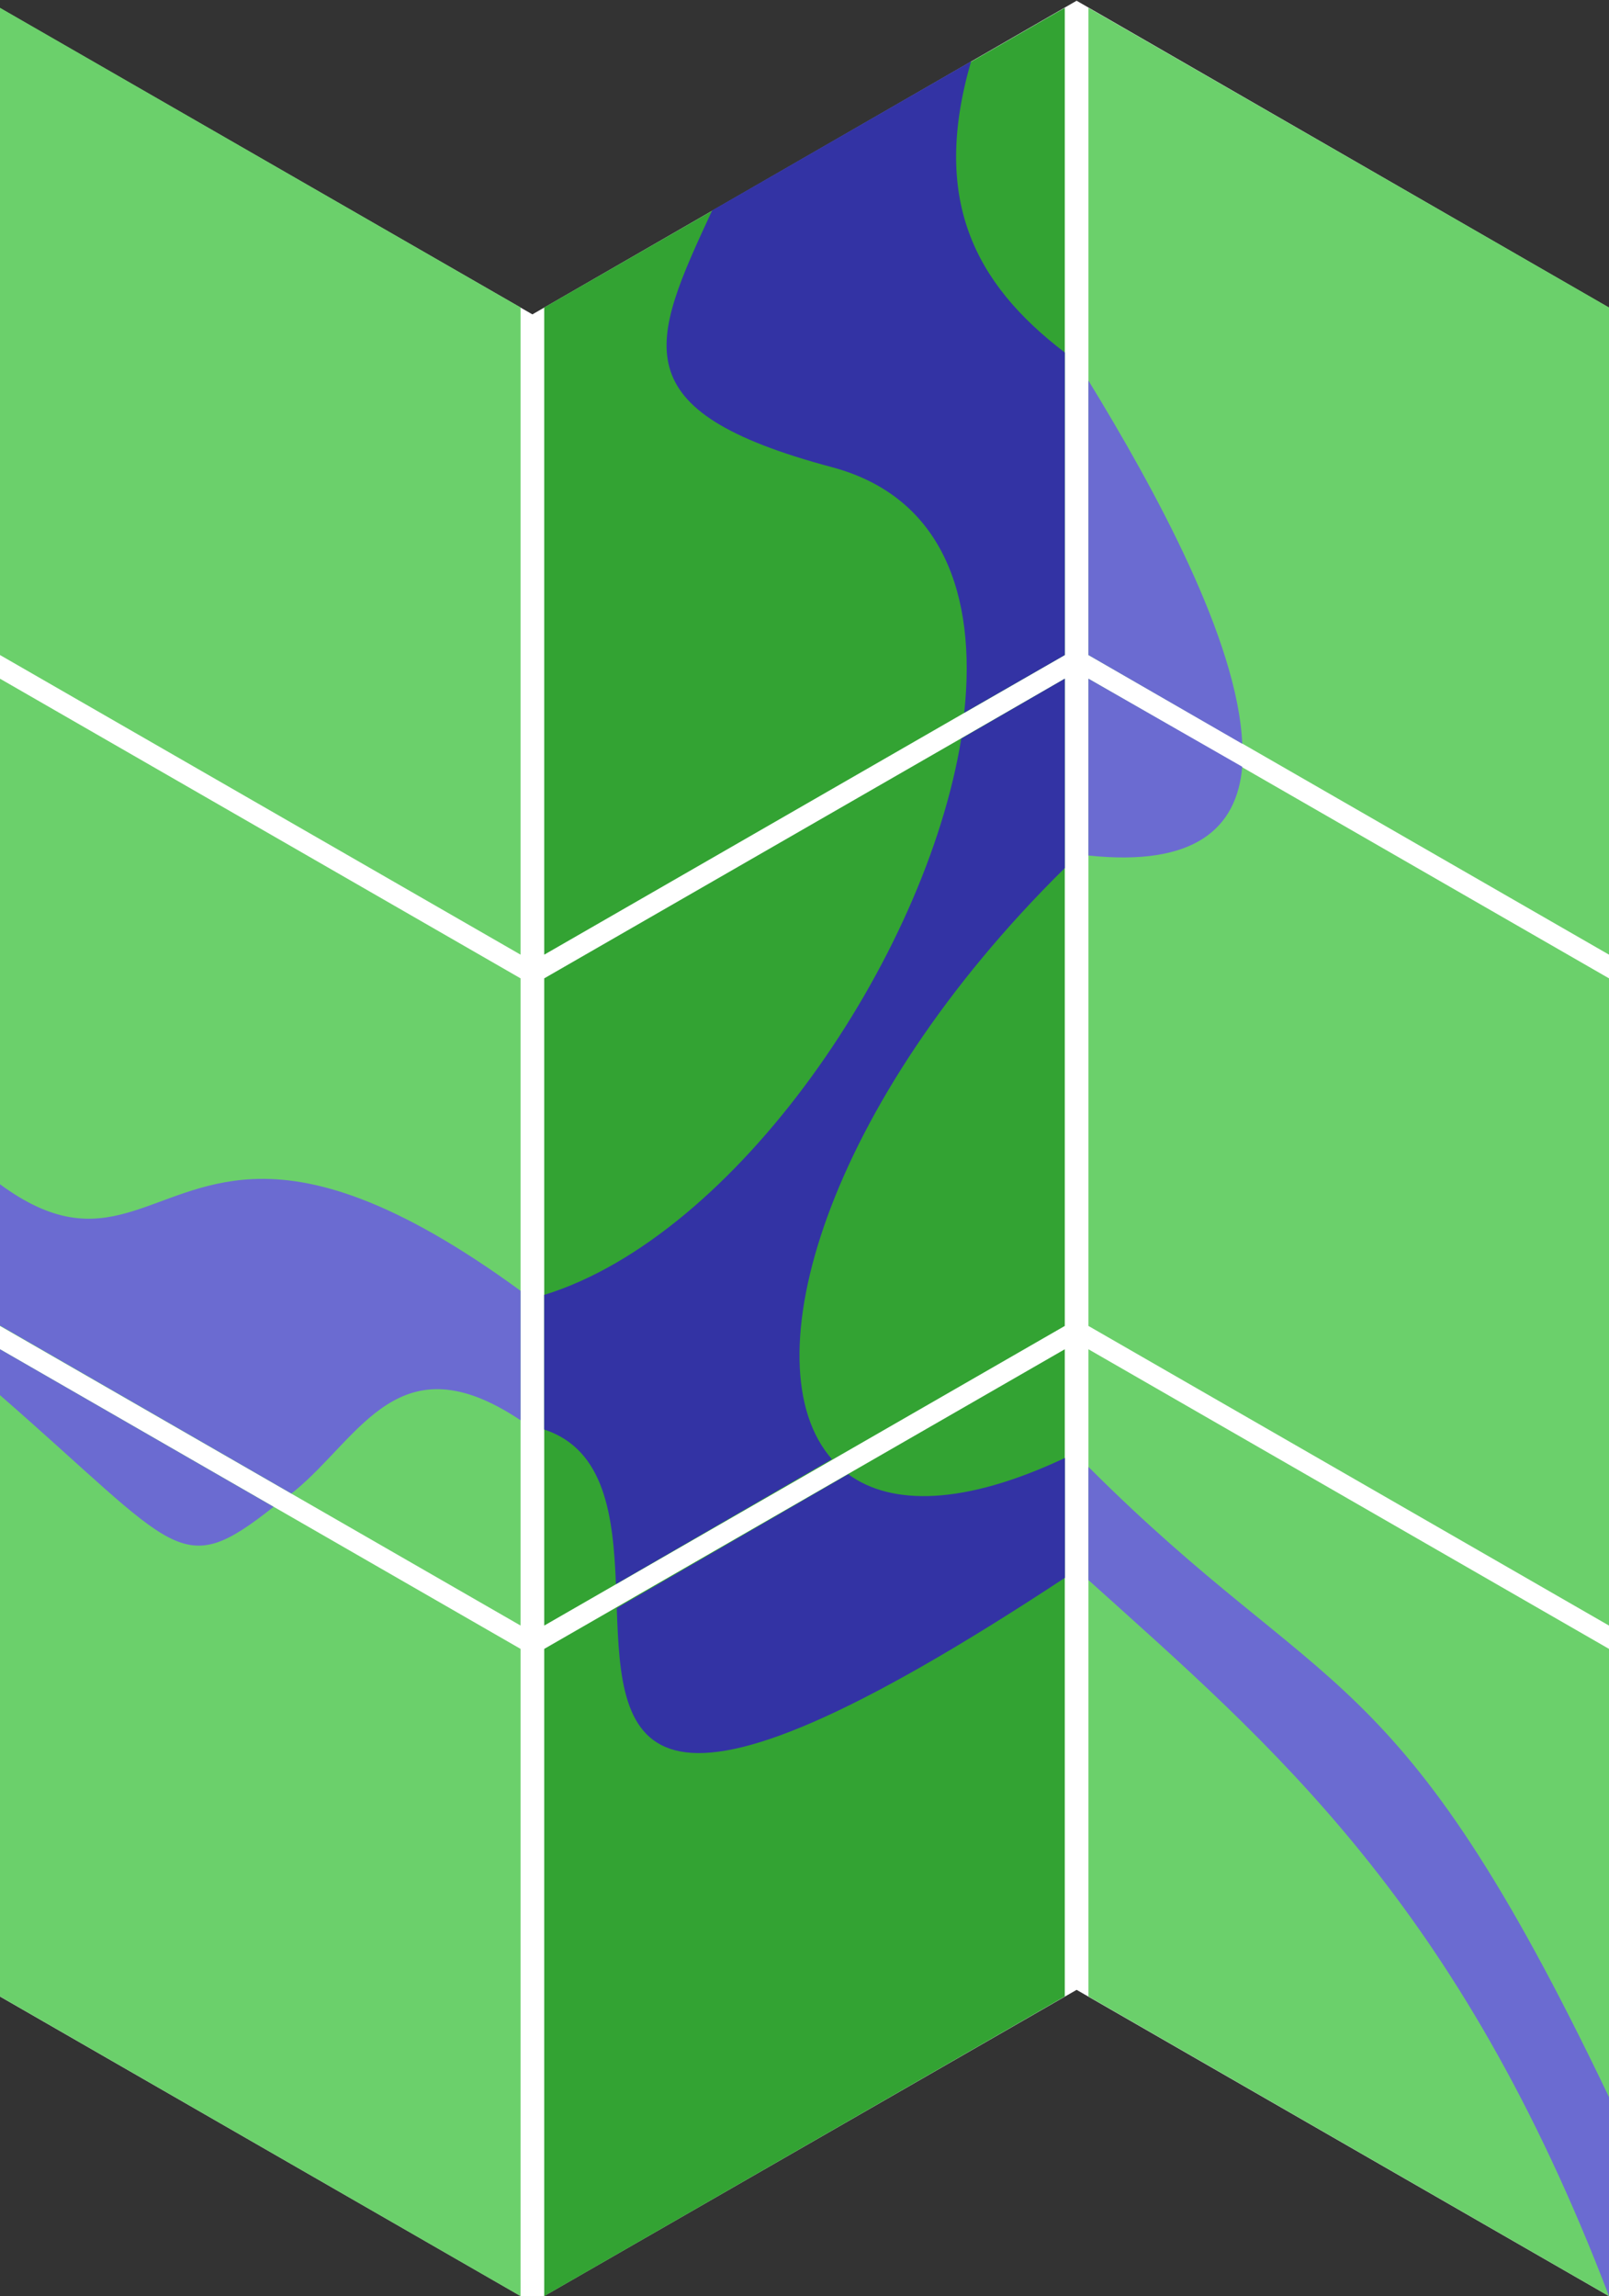
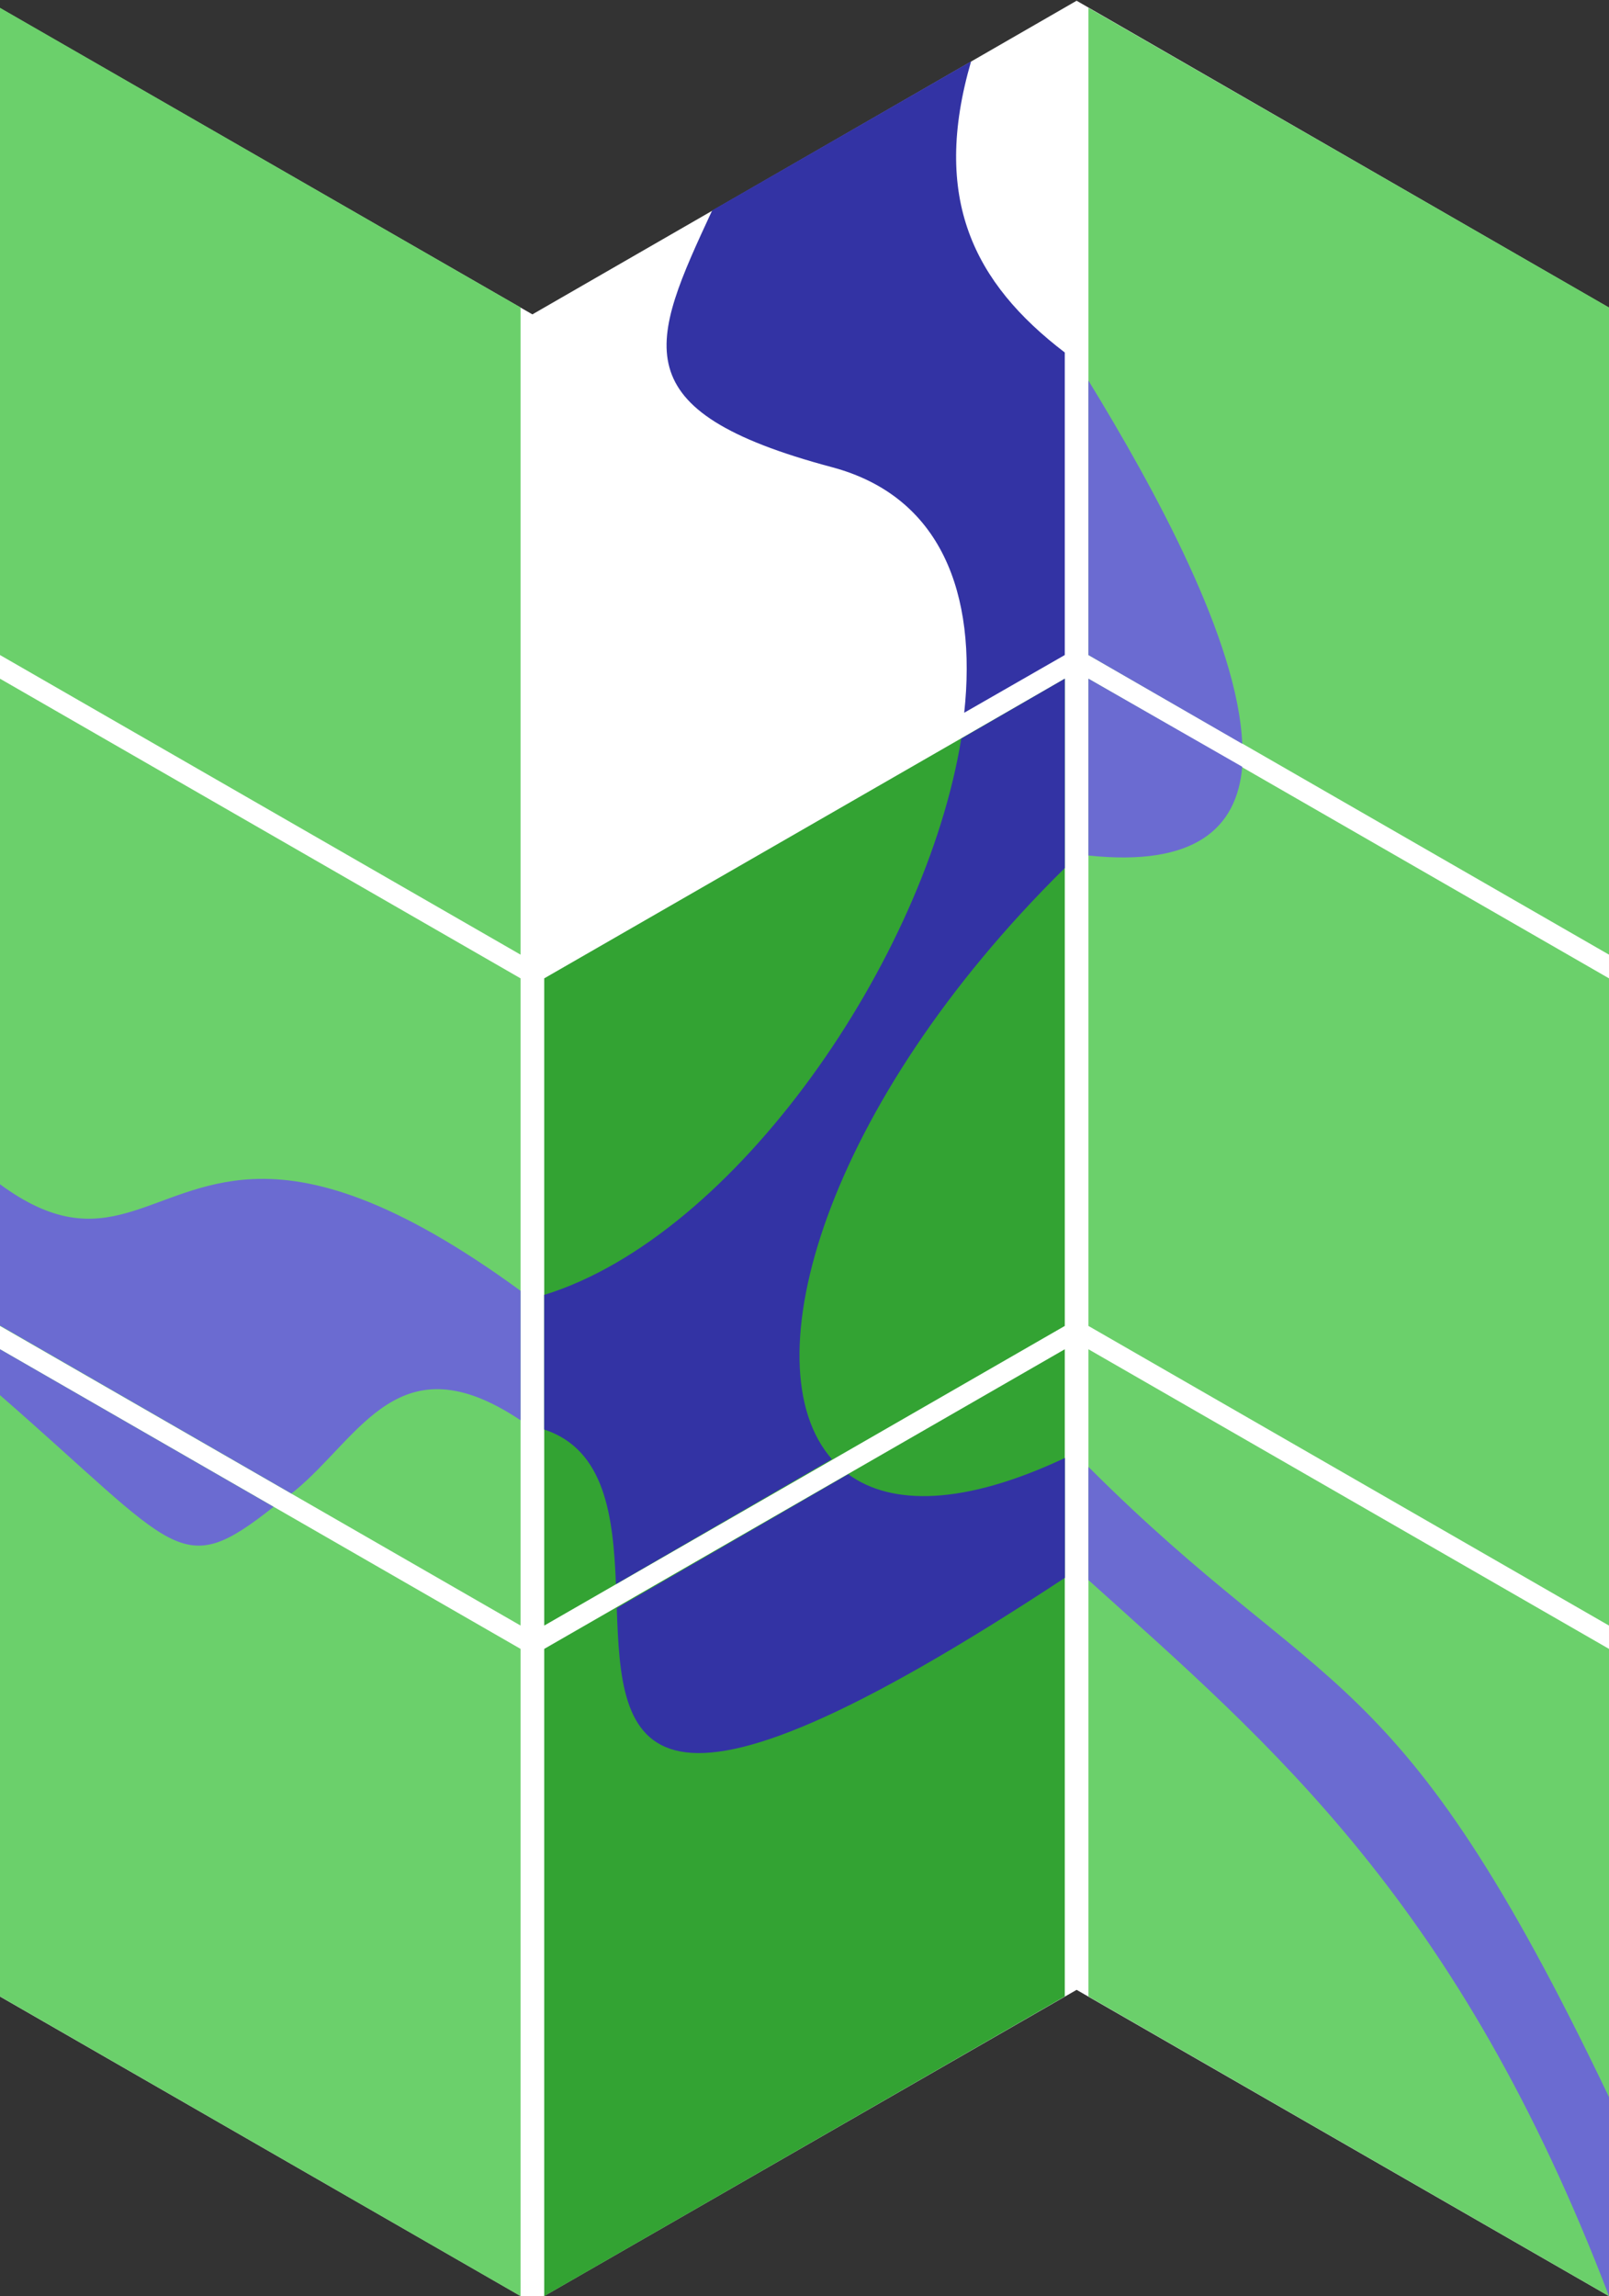
<svg xmlns="http://www.w3.org/2000/svg" version="1.1" width="68" height="97" id="svg4365">
  <rect width="100%" height="100%" fill="#333333" stroke="none" />
-   <path d="m 45.5,0.031 -23,13.25 L 0,0.344 l 0,84 22.5,12.938 L 45.5,84.062 68,97 68,13 45.5,0.031 z" id="path2836" style="fill:#ffffff" />
+   <path d="m 45.5,0.031 -23,13.25 L 0,0.344 l 0,84 22.5,12.938 L 45.5,84.062 68,97 68,13 45.5,0.031 " id="path2836" style="fill:#ffffff" />
  <path d="M 22,69.658 0,57 0,57 0,84.342 22,97" id="path4260" style="fill:#6bd06b" />
  <path d="m 23.001,0 -1,0" id="path4258" style="fill:#ffff00" />
  <path d="m 45.001,84 1,0" id="path4263" style="fill:#ffff00" />
  <path d="m 23.001,84 22,0" id="path4256" style="fill:#ffff00" />
  <path d="m 22.001,84 1,0" id="rect4213" style="fill:#ffff00" />
  <path d="M 23,69.658 45,57 45,57 45,84.342 23,97" id="path4281" style="fill:#33a333" />
  <path d="M 68,69.658 46,57 46,57 46,84.342 68,97" id="path4283" style="fill:#6bd06b" />
  <path d="M 22,41.331 0,28.672 l 0,0 0,27.342 22,12.658" id="path4285" style="fill:#6bd06b" />
  <path d="m 23,41.331 22,-12.658 0,0 0,27.342 -22,12.658" id="path4287" style="fill:#33a333" />
  <path d="m 68,41.331 -22,-12.658 0,0 0,27.342 22,12.658" id="path4289" style="fill:#6bd06b" />
  <path d="M 22,12.989 0,0.33 l 0,0 0,27.342 22,12.658" id="path4291" style="fill:#6bd06b" />
-   <path d="m 23,12.989 22,-12.658 0,0 0,27.342 -22,12.658" id="path4293" style="fill:#33a333" />
  <path d="M 68,12.989 46,0.33 l 0,0 0,27.342 22,12.658" id="path4295" style="fill:#6bd06b" />
  <path d="M 10.688,49.811 C 6.298,50.013 4.492,53.331 0,50.03 l 0,5.969 12.312,7.094 c 0.046,-0.037 0.078,-0.056 0.125,-0.094 2.815,-2.307 4.42,-6.435 9.562,-3 l 0,-5.469 C 16.68,50.644 13.24,49.694 10.688,49.811 z" id="path4154" style="fill:#6b6bd1" />
  <path d="m 30.098,8.889 c -2.61,5.621 -3.893,8.458 5.058,10.846 4.64,1.237 6.135,5.366 5.594,10.375 L 45,27.672 45,14.891 c -3.854,-2.945 -5.641,-6.511 -3.96,-12.298 0,0 -10.942,6.296 -10.942,6.296 z" id="path4173" style="fill:#3333a4" />
  <path d="m 45,28.672 -4.375,2.531 c -1.51,9.281 -9.509,21 -17.625,23.5 l 0,5.688 c 2.582,0.852 2.916,3.679 3.031,6.531 l 9.125,-5.281 C 31.648,57.649 34.875,46.653 45,36.672 l 0,-8 z" id="path4178" style="fill:#3333a4" />
  <path d="m 46,16.078 0,11.594 6.5,3.75 C 52.314,27.055 48.804,20.663 46,16.078 z" id="path4183" style="fill:#6b6bd1" />
  <path d="m 46,28.672 0,7.469 c 4.47,0.474 6.274,-1.127 6.5,-3.75 L 46,28.672 z" id="path4188" style="fill:#6b6bd1" />
  <path d="m 45.004,61.592 c -4.259,2.004 -7.325,2.027 -9.156,0.688 L 26.066,67.936 c 0.201,5.789 0.626,10.781 18.938,-1.281 l 0,-5.062 z" id="path4194" style="fill:#3333a4" />
  <path d="M 46,61.969 46,66.75 C 53.802,73.771 61.651,80.388 68,97 l 0,-8.406 C 59.02,69.804 56.052,72.012 46,61.969 z" id="path4199" style="fill:#6b6bd1" />
  <path d="m 0,57 0,1.938 c 7.564,6.595 7.591,7.858 11.562,4.719 L 0,57 z" id="path4204" style="fill:#6b6bd1" />
</svg>